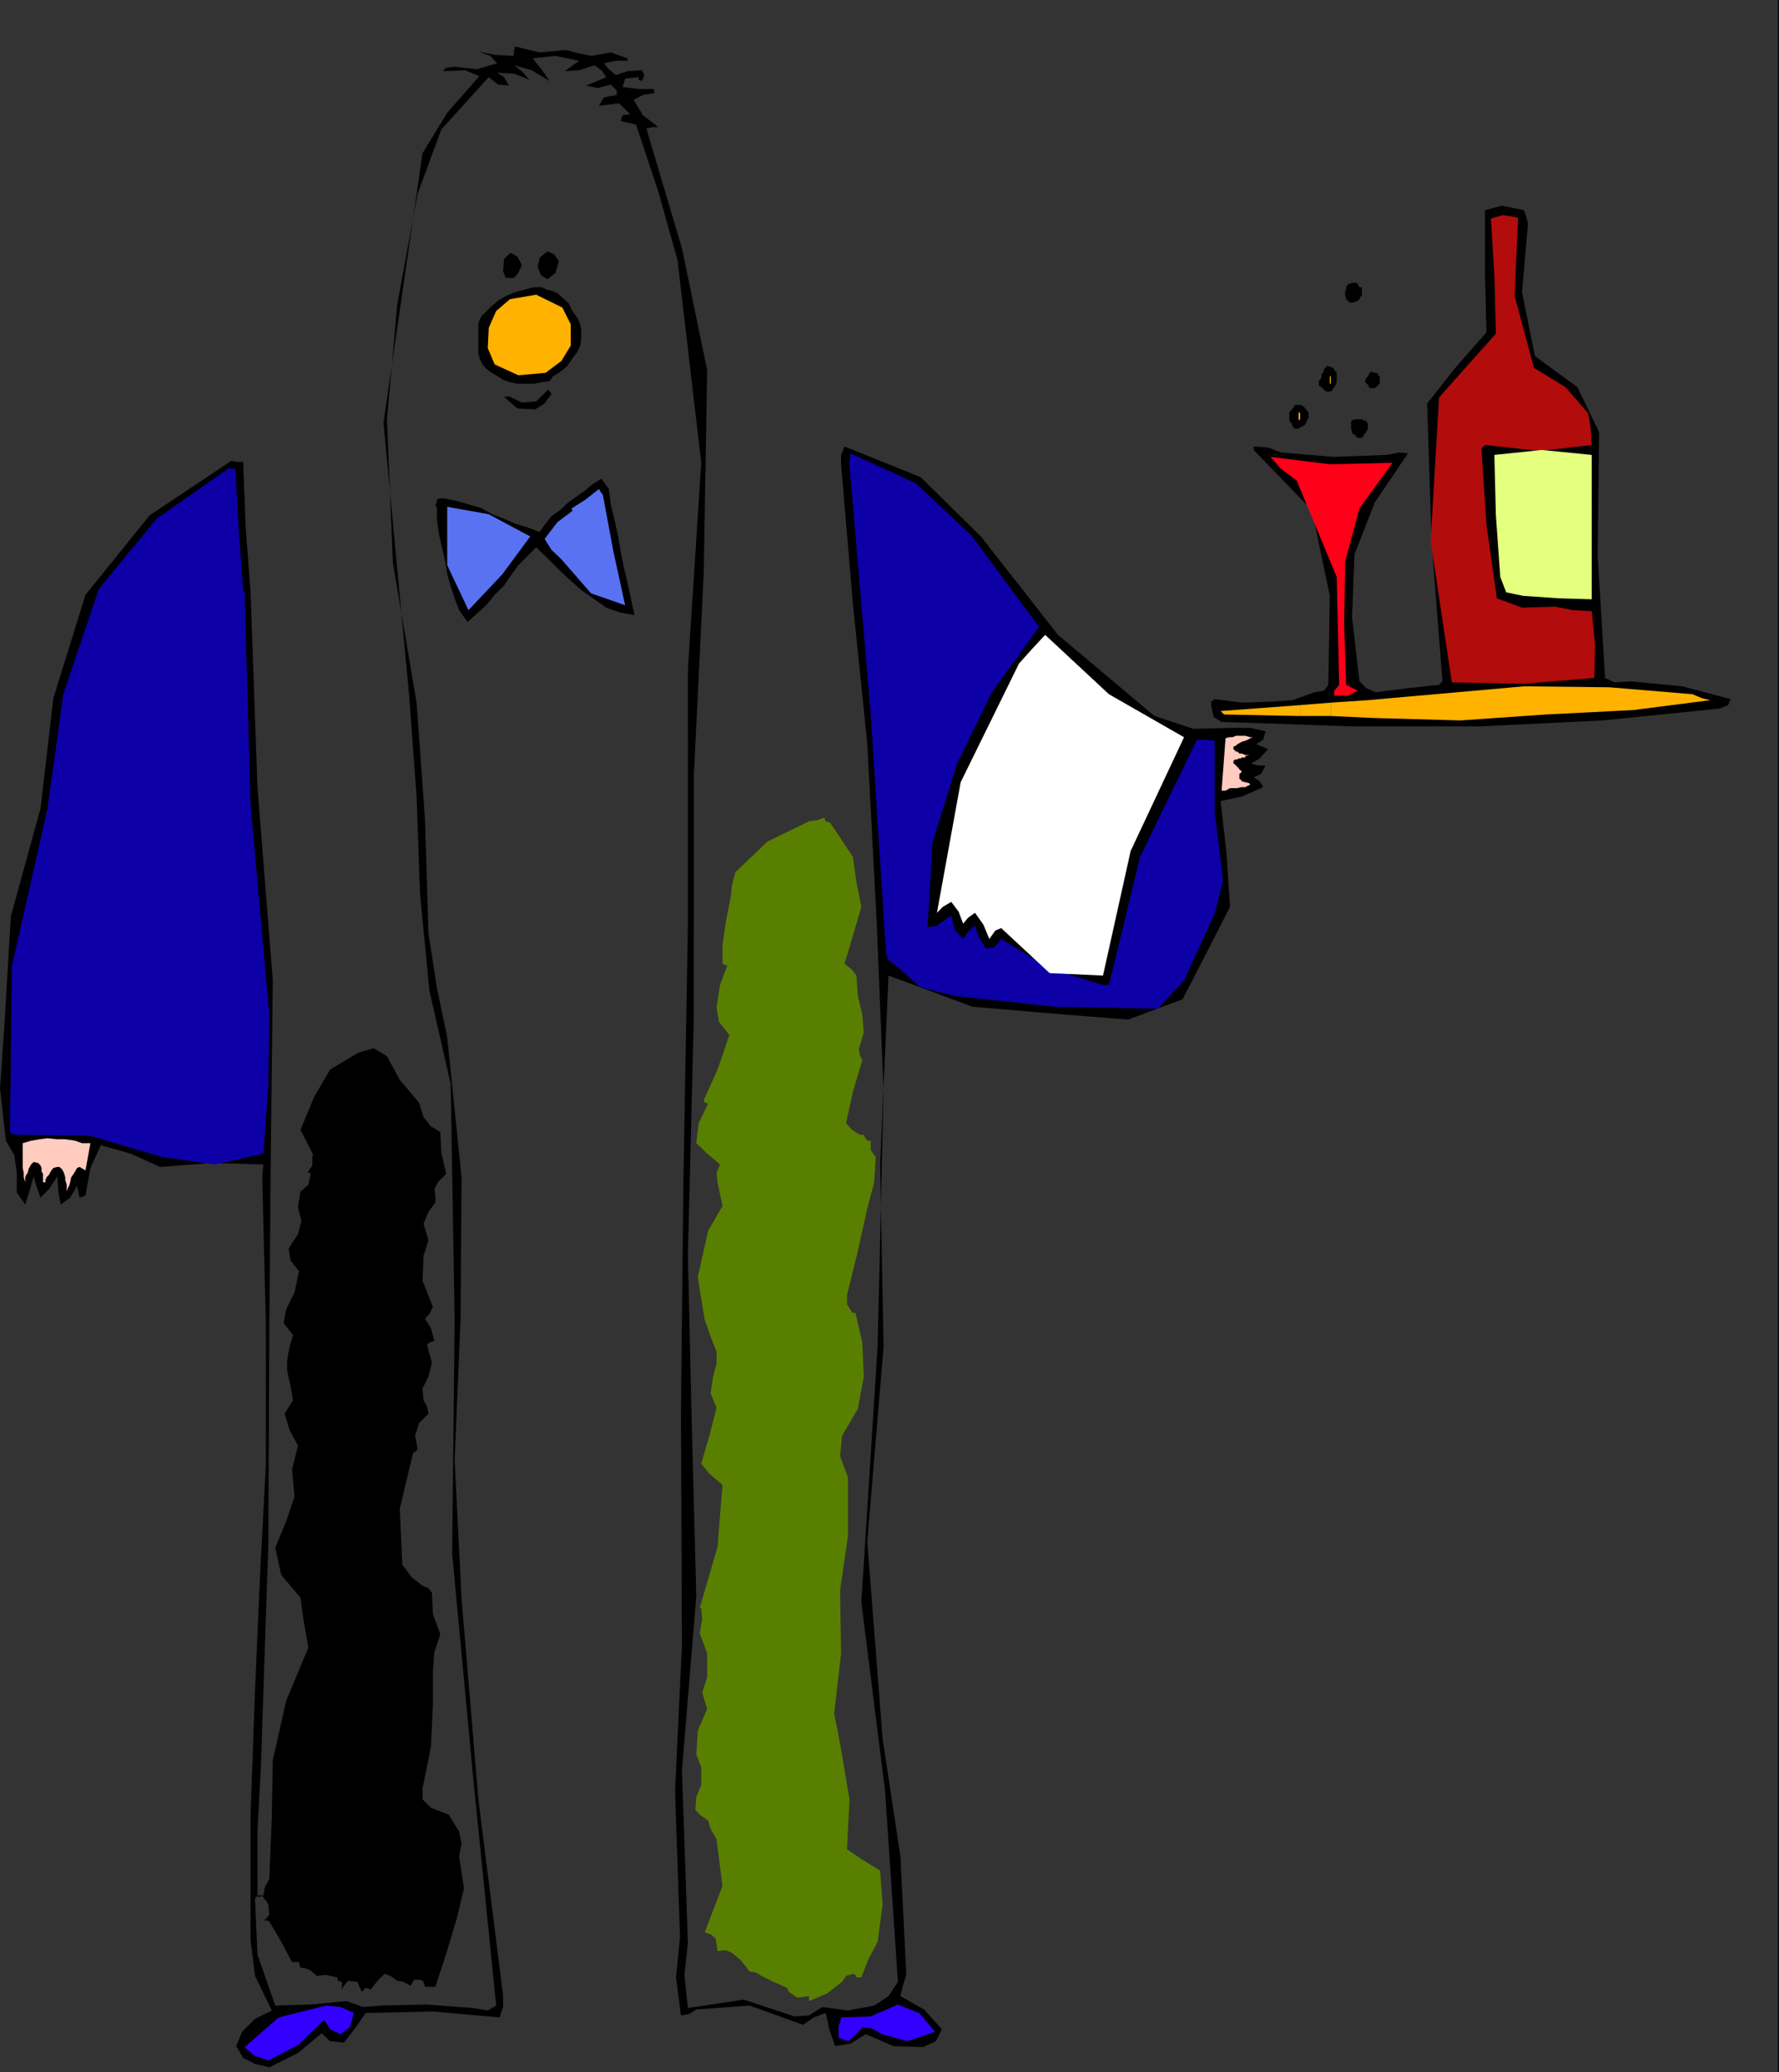
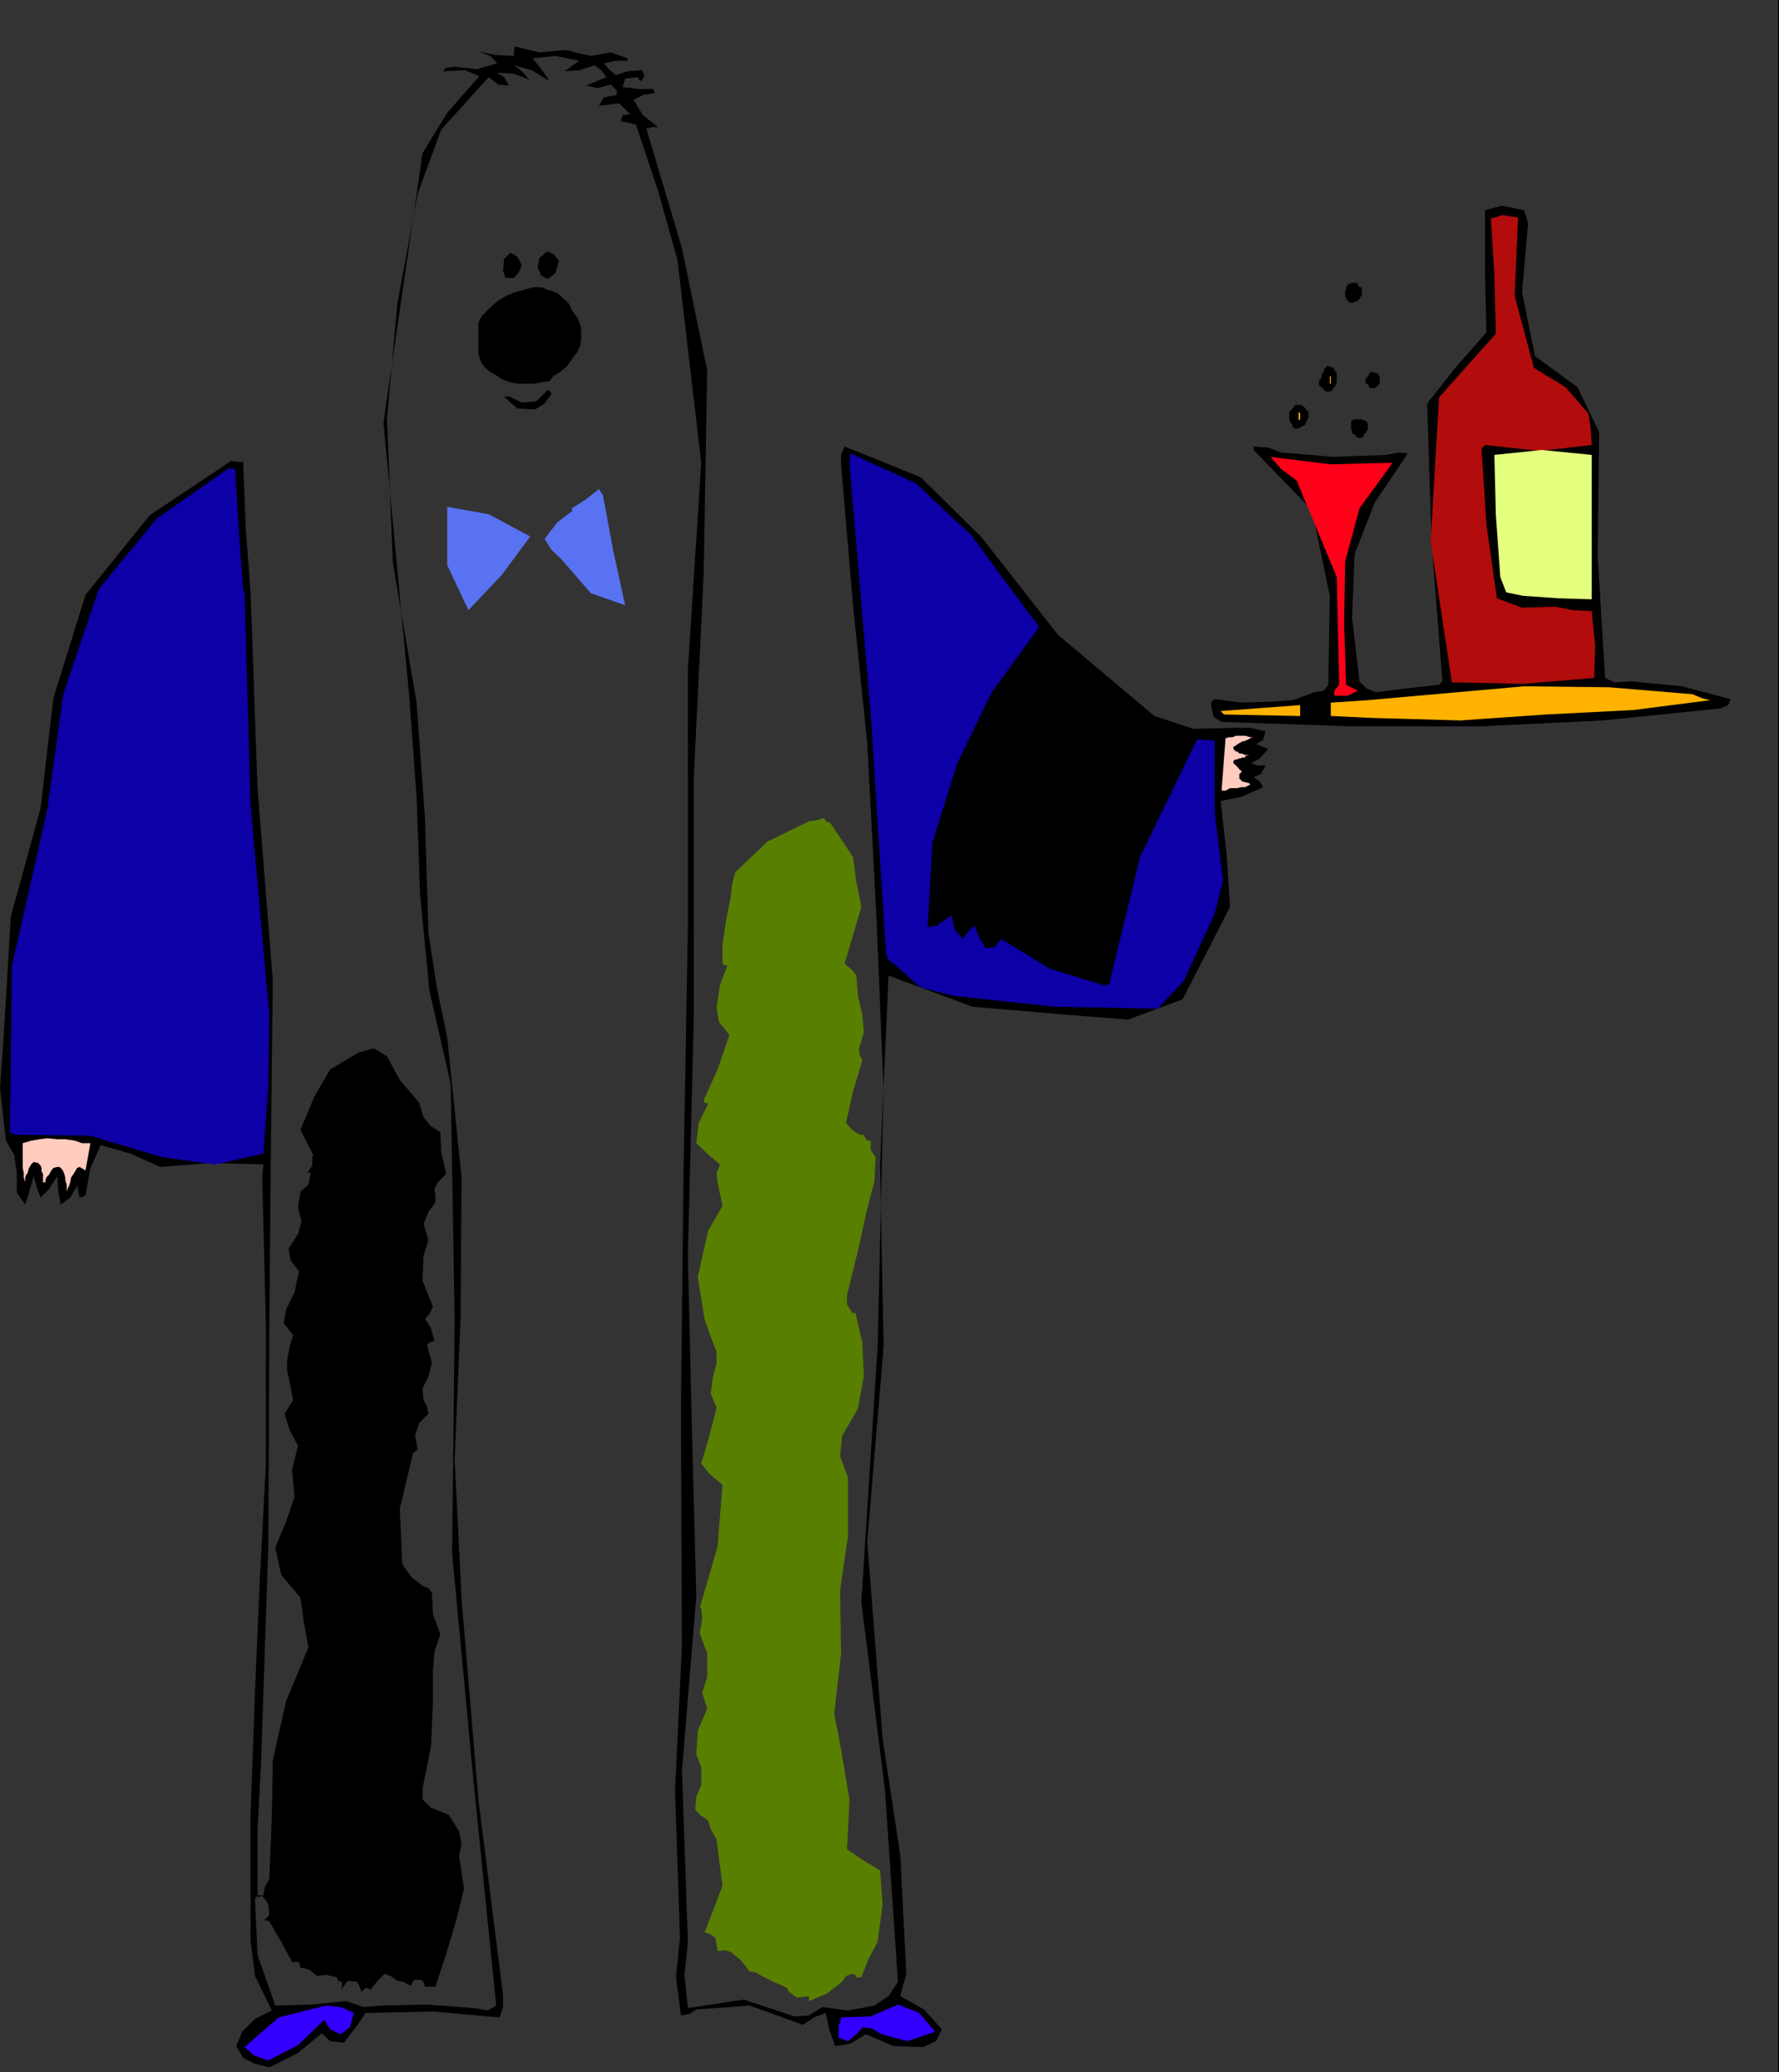
<svg xmlns="http://www.w3.org/2000/svg" width="360" height="419.102">
  <rect width="100%" height="100%" fill="#333333" stroke="none" />
  <path d="M359.8 0h.2v419.102h-.2V0" />
  <path fill="#597f00" d="m168 166.398 2.402 3.602 2.2 3.3.699 5.098 1 5-1.7 5.801-1.699 5.7 1.5 1.203.899 1.199.3 4.097.899 3.801.3 3.602-1 3.398.2 1.2.5 1-1.898 6.402-1.399 6.3 1.2 1.399 1.597 1h.8l.2.5.5.7h.703v1.902l1 1.398-.3 5.102-1.403 5.296-1.898 8.602-2.2 8.898v1.903l1.2 1.898v-.199h.5l1.398 6 .3 6.898-1.198 6.5-3.2 5.5L170 294.5l1.602 4.3v11.802l-1.602 11 .203 12.796-1.402 12.204.699 3.398.703 3.8 1.7 10.098-.5 10.102 3.097 2.102 3.602 2.199.5 6.898-1 7.5-1.899 3.602-1.402 3.597h-1l-.2-.5-.5-.199-1.398.403-.8 1.199-3.102 2.398-3.598 1.5v-1l-2.402.301-1.7-1.2-.199-.5-.199-.3-2.703-1.2-2.398-1.198-1.2-.704-1.199-.199-1.902-2.398-1.899-1.5-1.199-.403-1.5.204-.203-1.403-.2-1.199-1-.8-1.198-.4 3.601-9.402L145 372l-1.2-2.102-.5-1.699-1.698-1.199-.899-1 .2-2.602 1-2.398v-3.602l-1-2.597.3-4.801 1.899-4.398-1-3.301 1-3.102v-4.8l-1.5-4.098.5-2.903-.2-2.199h-.3l3.601-12.398 1-12.5-2.601-2.2-1.7-2.101 1.7-5.8 1.398-5.5-1.2-2.9.5-3.402.7-2.597v-2.403l-1.2-3.097-1.198-3.403-1.399-8.597 2.098-9.403 2.902-5-1-4.796-.203-1.903.703-1.699-2.601-2.2-2.2-2.1.5-4.098 1.899-3.903-.7-.199-.199-.5 2.801-6.2 2.399-7-2.102-2.6-.5-2.9.703-4.6 1.5-4h-.5l-.5-.302v-3.796l.7-4.801 1-5.102.199-2.097.699-2.704 6.5-6.199 8.402-4.097 1.5-.204 1.598-.5.3.704.899.296" />
  <path d="m114.5 10.102 2.703.699 2.399.5 4-.7 3.398 1.2v.5h-2.398l-2.399.5 1 1.199 1.399 1.2 2.398-.802 2.902-.199.5 1-.5 1.2-.699-.297v-.5l-2.703.296-.5 1.704 3.203.398h3.098v.3l.199.5-2.398.4-1.899 1 1.899 3.1 3.101 2.4H132l-1.2.3 7.2 24.2 5.102 24.698-.7 41.102-2 41v48.5l-1.199 48.5.797 34.5.902 34.3L138 358.103l1.203 34.796-.703 6.5.703 6.704 11.297-1.704 10.3 3.403 2.903-.2 2.7-1.703 5.199.704 5.3-1 2.899-1.903 1.902-2.898-2.601-38.602L174.3 324l3.3-51.8 1.2-51.598-1.399-34.301-1.902-36-2.898-28.102-2.399-28.3V92l.7-1.7 15.398 6.2 12.199 12 15.602 19.898 19.5 16.403 7.898 2.597 8.402-.199H253l3.102.7-.5 1.703-1.399.898 2.399 1-1.7 1.898-1.699 1 1.2.403h1.699l-.899 1.699-1.5.7 1.2.8.699 1.2-4.301 1.902L247 162l1.203 10.602.7 10.796-4.801 9.403-4.801 9.3-11 4.098-12.7-1-18.8-1.597-17-6.301-1.7 38.199.7 36.898-3.301 39.403 3.102 39.8 3.601 23.797 1.2 24-.7 2.204-.5 2.097 4.797 2.7 3.602 4-1.2 2.402-2.601 1.199-6-.2-5.598-2.402-3.101 1.903-3.102.5-1.2-3.403-.698-3.296-2.399.898-2.203 1.5-10.797-3.898-10.8.796-1.403.903-1.7.3-1-7.703.802-8.199-1-29.5L138 332.7l-.2-47.097.5-47.204.903-51.398v-51.602l2.7-41.796-4.801-41-3.899-13.903-4.5-13.5-1.703-.398-1.398-.301.398-1.2 1.5-.198-2.2-2.204-4.097.5 1-1.699 2.598-.5v-.898l-1.2-1.2-2.601.7-2.398-.5 2.199-.903 1.902-.796-1-1.403-1.402-1-3.098 1-2.902.2 1.199-.899 1.703-1.2-4.8-1-4.602.5 1.902 2.4 1.5 2.198-3.601-2.199-3.602-1 1.602 1.2 1.5 1.703L104 14.898l-3.398-.199 1.398.903 1 1.699-2.2-.2-1.898-1.5L89.301 26.2l-4.801 13-4.098 22.3-2.101 23.3 1.199 29 4.8 28.302 1.7 23.5.703 23.097 1.7 11 2.097 10.102 2.902 28.3-.199 28.598L92 295.2l1.402 28.102 3.399 40.597 5 39.602v2.398l-.7 2.102-13.5-1.2-13.601.302L72 410l-2.398 3.102-2.801-.301-1.7-1.602-4.8 4-5.801 2.903-2.898-.704-2.399-1.199-1.402-2.398L49 410.898l2.602-2.597L55 406.6l-3.398-7-.899-7.203V367l.899-25 1-23 1.199-22.8v-28.598l-.7-27.801v-2.2l.2-2.101L43 235.2l-10.598.8-6-2.7-6-1.698-2.101 4.597-1 5.5-.5.301-.7.2-.199-1-.3-1.4-1.399 2.4-1.902 1.402-.5-2.602-.2-3.102-1.699 2.602-1.699 1.7-.703-1.9-.7-2.402-.8 2.903-.898 2.8-1.7-2.402v-3.8l-.5-3.797-1.699-2.903L0 220.102.8 208.8l1.403-23.5 6-21.801 2.598-22.3 6.5-20.9 13-16.1 16.5-11 1 .198h1.402l.5 13 1 13.403 1.399 39.398 3.101 39.102-.402 35-.301 34.8-.2 44.2-1.5 44.898-.698 13.2v13.203h.5l.699-.301.3-1.7.899-1.6.5-12.3.203-11.7 2.7-12 4.5-10.8-.903-5.098-.7-5-3.898-4.602-1.199-5.5 2.2-5.3 1.699-5-.5-5.5 1.199-4.802-1.7-3.199-1-3.3 1.7-2.7-.5-2.8-.7-3.2v-2.097l.5-2.704.7-2.398-1.899-2.398.5-2.801 1.7-3.403.898-4.296-1.7-2.204-.398-2.398 1.899-2.898L61 247l-.7-2.898.5-3.102 1.602-1.398.5-2.403h-.699l1-1.5v-1.898l.2-.2L60.8 228.5l2.8-6.7 3.2-5.5 5.699-3.402 3.102-.898 2.699 1.602 2.601 4.796 3.9 4.602.902 2.898 1.5 1.903.899.5 1 .699.199 4.102 1 4.296-1.7 1.704-.699 1.398.2 1.2v1.5l-1.399 1.902-1 2.398 1 3.3-1 3.2-.203 5 2.102 5.3-.7 1.4-.902 1 1.203 1.902.7 2.597-1 .301-.5.5 1 3.602-.7 2.796-1.203 2.403.203 2.398.7 1.2.3 1.5-1.902 1.902-.801 2.597.3 1.5.2 1.204-.5.5-.398.199-2.7 11.3.5 11.297L83.301 319l2.199 1.7 1.203.5.7.902.199 4.296 1.5 4.102-1.2 3.602-.3 3.898v6.7l-.399 8.6-1.703 8.4v2.198l1.703 1.704L90.801 367l2.101 3.398.5 2.403-.5 2.597 1 6.5-1.5 6.204-2.101 7-2.2 6.699H86l-.297-1-.5-.403h-1.402l-.7 1.204-1.5-.801-1.199-.2-1.402-1-1.2-.402-1.398 1.403-1.5 1.898v-.2L74 402l-.797.8-.902-2-1.899-.198-.8 1-.399.699v-1.5l-.8-.2-.2-.703-2.203-.5-1.898.204-1.399-1.204L61.5 398h-.7l-.3-1.2h-1.398l-2.2-4.1-2.402-4.098-.5-.204h-.7l.5-.296.7-.903-.2-2-.5-.898-.5-.5-.198-.5h-1l-.5.699.5 11.3 3.601 10.302 7.2-.204 7.199-.699 3.398 1.2 3.602-.297 9.3-.204 9.399.704 2.902.5 1.7-1L95.8 360l-4.3-45.8.5-47.302-.797-47.699-4.3-18.8L85 180.8l-.7-19.7-1.5-20.402L77.603 85.5 85.5 31l5-8.2 6.5-7.402-2.898-1.199-4.5.2.699-.7L92 13.5l4.5.5 4.102-1.2-1.399-1.5-2.402-.902 3.3.704L104 11.3v-.903l.203-1 5 1.204 5.297-.5" />
  <path d="M309.203 45.2 308 59.101 310.602 72l8.601 6.3 4.399 9.098-.301 25 1.5 24.704 1.902.898 3.297-.2 10.402 1 9.801 2.598-.5 1.204-1.703.699-23.7 2.398-24.698 1.2h-26L247.203 146l-1.601-1-.5-2.2v-.902l.699-.5 5.5.704 6-.204 4.3-.296L266 140l1.902-.3.899-1.2.3-18-3.601-17.3-6-6.2-5.797-6v-.7l2.899.2 2.601 1 10.598.898L280.6 92l2.602-.5 1.7.2-6.7 9.902-4.101 10.5-.5 12.699 1.5 13 1.398 1.398 1.902.801 6.301-.8 6.5-.7.7-.7-2.2-28.1-.902-28.098 5.699-7.204 6.3-7.199-.3-12V42.5l3.402-.898 4.5.898.5 1.5.301 1.2" />
  <path fill="#b20c0c" d="m307.203 44-.703 15.8 3.902 14.598 6.399 3.903 4.601 5.3.5 3.098.2 3.301-10.5 1.2L300.5 90l-.5.5-.2.3 1 15.302L302.903 121l5.098 1.898 6.703-.199 3.598.7 3.8.203.7 7-.2 6.5-14.398 1.199-14.402-.301-4.301-28.5 1.703-29.102 5.5-6.199 6-6.699-.3-11.8-.7-11.5 2.399-.7 3.101.5" />
  <path d="M279.203 76.398v1.204l-.3.199V78l-.5.3-.2.2h-1l-.203-.2V78l-.2-.2-.3-.198-.2-.301v-.5l.2-.403.3-.296.2-.204v-.296l.203-.204.297-.199h.203l.297.2h.402l.5.203v.296l.301.204v.296m-4.801 11.704v.296l.7.204h.199l.5-.204.199-.5.3-.296.2-.204V87.2l.3-.3v-1.2l-.3-.5-.5-.2-.398-.2h-1.2v3.302m0-3.302h-.3l-.5.2-.2.2v1.5l.2.5v.402l.5.296.3.204V84.8m0-23.8.399-.2.3-.3.2-.5.3-.2v-1.698h-.5l-.3-.5v-.204l-.399-.199V61m0-3.8h-.8l-.399.198h-.3l-.2.204-.3.5v.5l-.2.199v1l.2.5v.199l.5.5.3.2h.7l.199-.2h.3v-3.8m-159.199 4.3.5 1.2.5.698.7 1 .5 1.204.199.898v2.2l-.2 1.198-.5 1.204-.699.898-.703 1-.7 1-.8.7-.898.698-1.2.704-.699 1-1.5.199-1.703.3h-3.297l-1.5-.3-1.402-.5-1.399-.903-1.199-.699-1-.8-.703-.899-.5-1.2-.2-1v-5.698l.2-.801.5-.903.703-.699 1.2-1.199 1.398-1.2 1.699-1 1.703-.698 1.899-.5 1.699-.5h1.902l1 .5.899.199 1.199.5.8.699.899.8.703.7M103.5 81.602l1.203 1 3.598.199 1.902-1.2.5-.703V79l-2.203 2.2-2.898.198-2.102-1v1.204m0-1.204-.297-.199H102l1.5 1.403v-1.204m0-24.198h.5l.902-1 .7-1.598-.899-1.704-1.203-.699v5m0-4.999h-.297L102 52.397l-.2 2.403.5 1.398h1.2v-5m7.203 29.7.899-1.199-.399-.699-.3-.2-.2.2v1.898m0-24.5h.2l1.5-1.199.699-2.398-1-1.403-1.2-.5h-.199v5.5m0-5.5-1.5 1.204-.402 1.898.699 1.7 1.203.698v-5.5M264.8 83.3v1.2l-.3.5-.2.5-.3.5-.398.2-.5.198-.301.301h-.7l-.5-.3v-.2l-.199-.5-.199-.199-.3-.5v-1.7l.3-.198.2-.301.199-.2.3-.5.2-.203h1.199l.3.204.399.296.3.403.2.3.3.2m5.7-7.903v1.903l-.2.5-.3.5-.2.199-.198.5-.5.2h-.7l-.3-.2-.7-.7-.5-.3v-.898l.5-.704v-.5l.2-.5.3-.199v-.5l.7-.699h.199l.3.2h.2l.5.198.199.301v.2l.5.5" />
  <path fill="#0d00a6" d="m196.602 108.3 6.699 9.098 7 9.403L200.703 140l-7 14.398-5 16-1 17.102 1.899-.3 2.898-2.098.703 2.898 1.7 1.898 1-1.5 1.398-1.199.699 2.2 1.5 2.402 1.703-.2 1.399-1.703 9.8 6 10.801 3.301h1.2l6.3-25.898 11.5-23.7h1.399l2.199.2v14.398l1.699 13.903-1.7 6.699-2.898 6.3-3.3 7.2L234.3 204l-20.899-.398L193 201.398l-6.7-1.699-5.097-4.5-1.402-1-.5-1.199-3.098-48.5-4.3-50.398v-.903l.199-1.5 13.199 6 11.3 10.602M47.602 94.8l.699 12 .902 12.5.297.5v.2l1.203 42.8 3.797 42.4-.2 14.402-1 13.699-9.8 2.199-10.797-1.5-14.402-4.3-15.399-.2-.5-.3L2 229l.402-33.602 7.2-31.898 3.199-23.102L20 119.102l11.703-14.204 14.7-10.296.398.199h.8" />
  <path fill="#e5ff7f" d="m322.102 121.2-6.7-.2-7.199-.5-3.402-.7-1.2-3.1-.898-12.5-.3-12.2L312 91l10.102 1v29.2" />
  <path fill="#ff0019" d="m281.8 93.602-6.698 9.199-2.899 10.8-.203 12.7.402 12.199 2.399 1.2-2.098 1H270v-1l1-1.2-.5-21.8-8.098-19.5-3.199-2.4-2.101-2.402 12 1.5 12.699-.296" />
-   <path d="m123.203 98.898.399 3.102.8 3.398.7 3.102.5 3.102.699 3.398.699 2.898.703 3.301.7 3.2-1.602-.297-1.2-.204-1.5-.5-1.398-.5-2.402-1.699-2.7-1.898-2.398-2.102-2.101-2-2.399-2.398-2.203-2.102-1.7 1.7-1.898 1.902-1.402 1.898-1.5 2.2-1.898 1.902-1.7 2.097-1.902 1.704-1.898 1.699-1.7-2.403L92 121l-.797-2.398L90.5 116l-.5-2.898-.7-2.903-.5-2.398-.398-2.903v-2.097l-.3-.801.3-.398v-.5l.399-.301H90l2.402.5 2.399.699 2.699.8 2.102 1.2 2.398.898 2.203 1 2.399.704 2.601 1 1.2-1.704 1.199-1.5 1.699-1.199 1.699-1.597 1.703-1.204 1.7-1.199L119.8 98l1.902-1.2 1.5 2.098" />
  <path fill="#5972f2" d="m107.3 108.5-5.698 7.7-6.801 7.198-4.301-9.097V102.5l8.402 1.5 8.399 4.5M122 100.102l2.102 11.296 2.398 11-6.898-2.398-6-6.898-2-1.903-1.399-2.199 2.598-3.398 3.199-2.403h-.297v-.398l2.7-1.7 2.8-2.203.297.5.5.704" />
-   <path fill="#fff" d="m239.602 149.102-10.801 23-5.598 25.199-10.8-.5-9.801-9.102-1.2.5-1.199 1.7L199 187l-1.7-2.398-1.398 1-1 1.199-.902-2.403-1.5-2-1.7 1-1.198 1.204 4.8-26.403 11.801-24 2.598-2.898 2.699-2.903 12.902 12 15.2 8.704" />
  <path fill="#ffccbf" d="m18.3 231.2-1 5.5-1.198-.7-.5.2-.399.698-.3.5-.5.704-.2 1-.203.699-.297.5-.203.699v-1.398l-.297-1v-.5l-.203-.704-.2-.5-.3-.5L12 236h-.398l-.801.2-.399.5-.3.5-.2.402-.5.5-.199.5v.5h-.5v-1.704l-.3-.5v-.699l-.2-.5-.5-.5-.902-.199-.5.5L6 236l-.2.398-.198.801-.301.403-.2.5v1l-.3-1v-.903l-.2-1v-5l1.7-.5L8 230.4l1.602-.2 2 .2h1.601l2 .3 1.399.5H18.3m235.2-82.098-.5.199-.5.3-.5.2-.7.199-.5.3-.398.2-.3.3-.5.2v.5l.5.5h.3l.399.398h.5l.699.301h.8l-.8.2v.3h-.7l-.198.2h-.5l-.2.203h-.5l-.3.296v.5l.3.204.7.699.199.3.5.399h.3-.3l-.2.3-.3.2v1l.3.2.2.3.699.2.8.198.2.301-.5.2-.5.3h-.898l-.7.2h-1.5l-.902.5h-.797L248 149.3l.703-.2h.7l.699-.3H252l1 .3h.5" />
  <path fill="#30f" d="m189.203 410.898-5.601 1.903-5.2-1.403-2-1.199L174.5 410l-1.2 1.398-1.698 1.403-1.899-.7V409.7l.297-.7.203-1 6-.2 5.5-2.402 4.297 1.704 3.203 3.796m-117.601-3.796L70.8 410l-1.899 1.398-2.101-1-1.2-1.898-5.3 5.102-6 3.097-2.899-1L49.5 414l6.902-6L66 405.602l2.902.296 2.7 1.204" />
-   <path fill="#ffb200" d="m113.8 62.2 1.7 3.402v4.296L113.602 73l-3.2 2.398-5.5.5-4.8-2.199-1.399-3.3.2-4.098 1.5-3.403 2.8-2.398 5.297-.898 5.3 2.597M263.102 144.8h6.199v-2.698l-6.2.5v2.199" />
  <path fill="#ffb200" d="M263.102 142.602 247 143.8l.203.199.5.5 14.899.3h.5v-2.198m0-58.999-.301-.301V85l.3-.2v-1.198M269.3 144.8l8.403.4 17.797.5 17.3-1.2 17.7-.898 15.602-2-1.7-.403-1.902-.8L325.703 139l-17.3-.2-31.602 2.802-7.5.5v2.699m-.001-68.699h-.198v1.5h.199v-1.5" />
</svg>